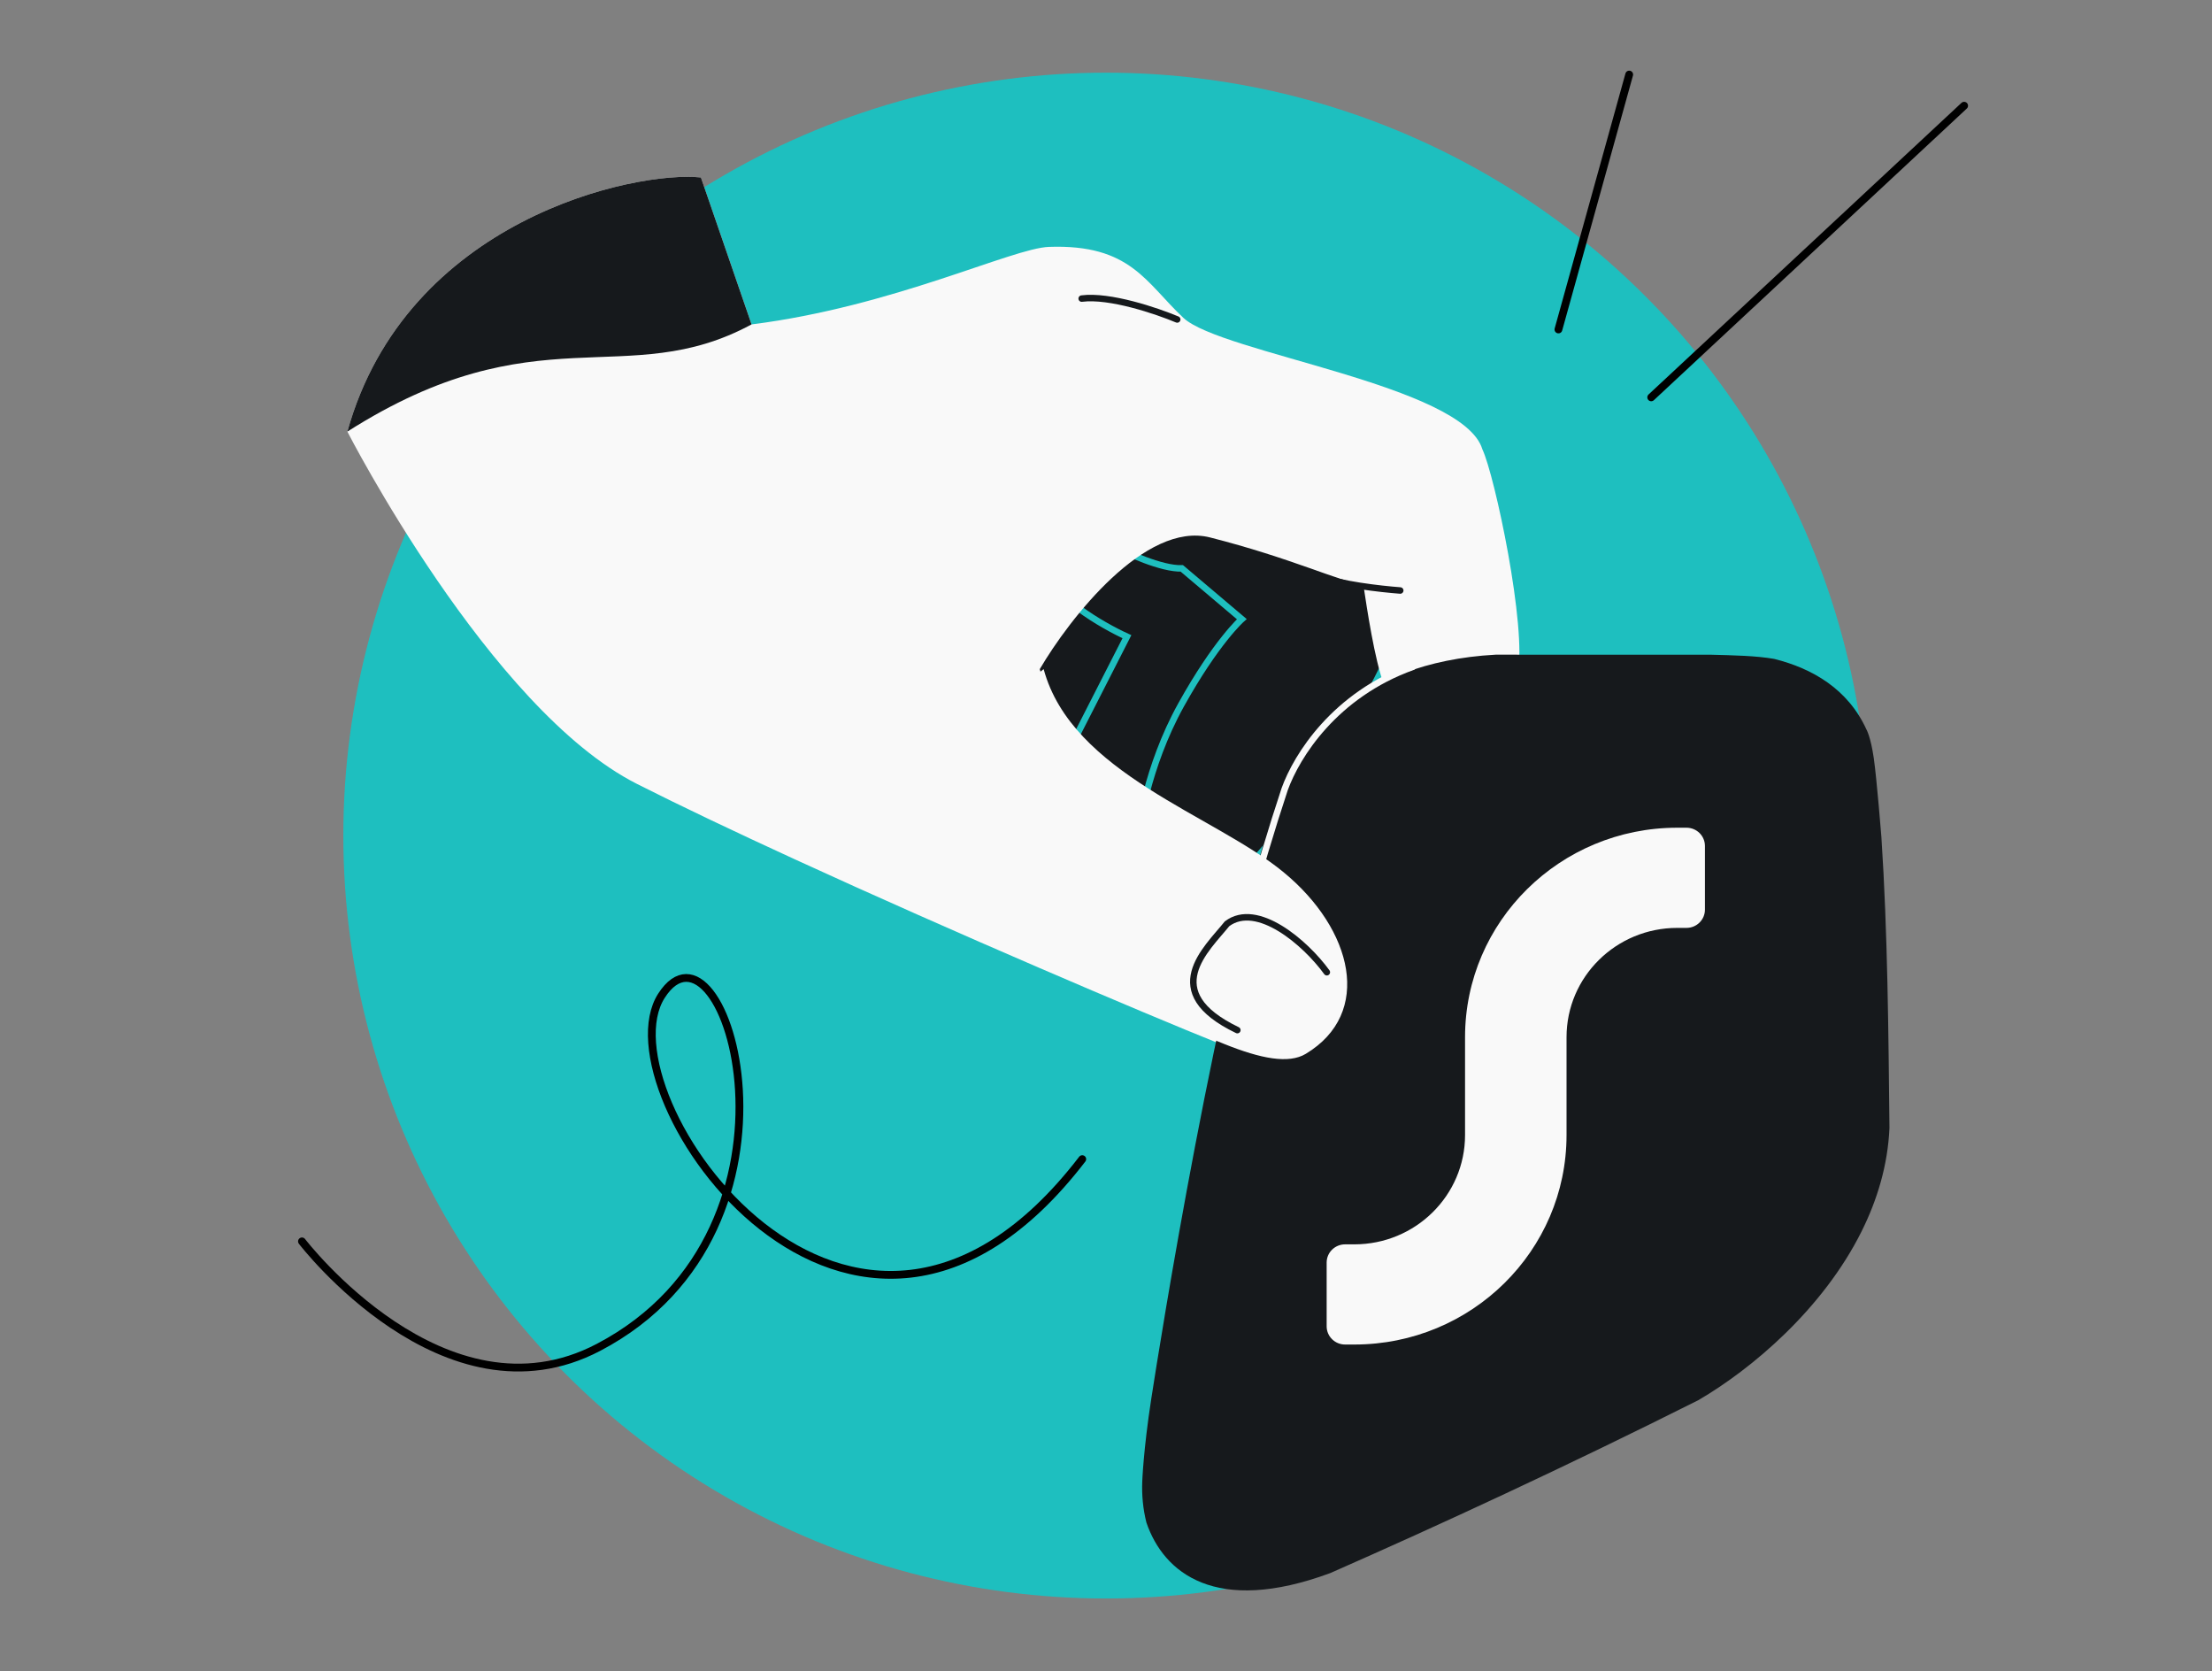
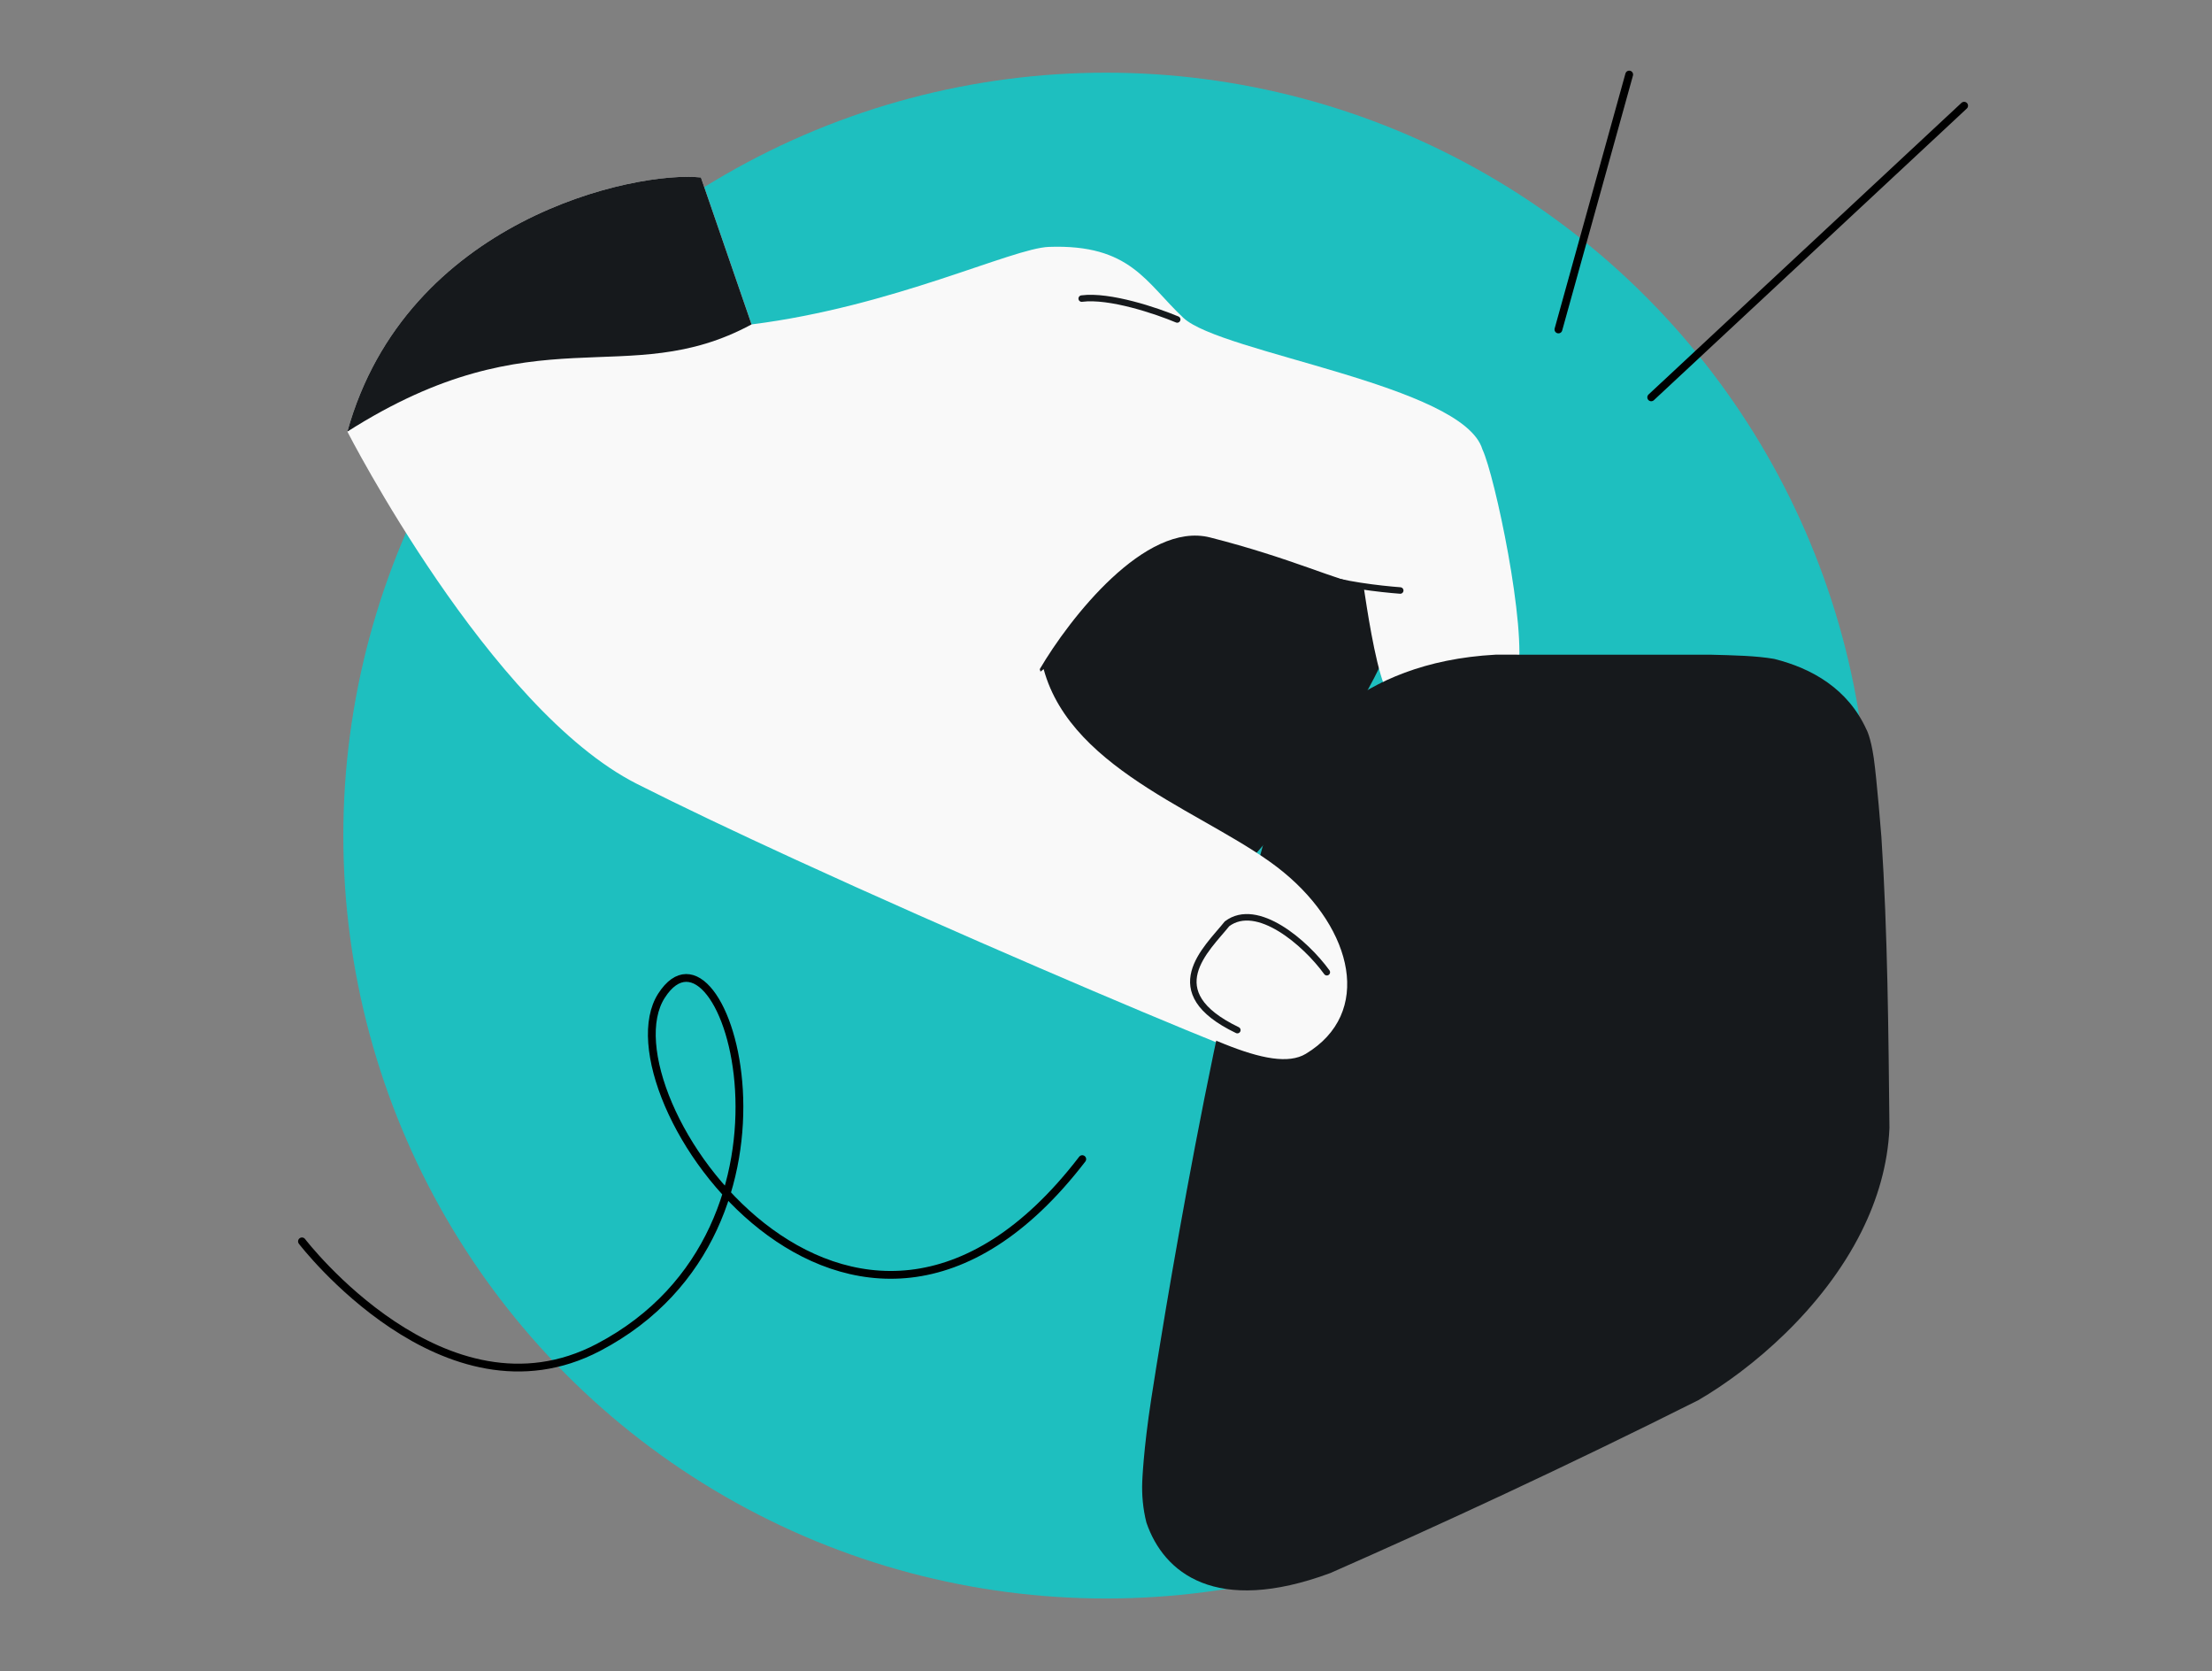
<svg xmlns="http://www.w3.org/2000/svg" width="568" height="429" viewBox="0 0 568 429" fill="none">
  <rect x="0" y="0" width="568" height="429" fill="#808080" stroke="none" />
  <g clip-path="url(#clip0_5101_966)">
    <circle cx="284" cy="214.5" r="195.841" fill="#1EBFBF" />
    <path d="M356.456 165.71L356.72 133.025L303.907 119.008L258.829 169.261C260.817 177.687 268.975 196.934 285.698 206.512C306.603 218.485 307.8 232.675 318.785 222.877C330.036 212.842 353.563 176.162 356.456 165.71Z" fill="#16191C" />
-     <path d="M285.428 139.874C289.269 141.952 298.257 146.068 303.474 145.909L318.867 158.935C318.867 158.935 312.309 164.715 303.292 180.939C294.276 197.163 292.383 213.488 292.383 213.488L272.448 196.619L289.373 163.443C282.966 160.513 269.907 152.952 268.933 146.147" stroke="#1EBFBF" stroke-width="1.667" />
    <path d="M328.564 223.874C346.438 238.56 351.604 260.084 334.309 270.517C329.909 273.171 322.764 271.765 313.421 268.016C293.348 259.962 245.28 239.501 204.12 220.6C189.123 213.714 175.044 207.035 163.57 201.239C125.704 182.111 89.196 110.797 89.196 110.797C104.337 56.34 162.969 43.762 179.982 45.556L192.986 83.279C229.379 78.695 259.882 63.711 269.348 63.376C290.3 62.634 294.208 72.539 303.881 81.604C313.554 90.669 375.69 98.83 380.648 115.34C383.801 121.966 392.157 161.143 389.713 173.147C387.268 185.152 379.275 198.735 374.077 207.76C370.793 213.461 363.469 223.377 360.851 225.713C351.195 234.324 336.536 222.407 342.291 204.904C343.872 200.095 348.084 189.335 352.507 181.685C353.433 179.329 354.41 177.297 355.382 175.761C352.944 169.3 351.014 156.232 350.091 150.173C343.696 149.16 331.498 143.236 310.717 137.965C294.092 133.748 274.64 158.745 266.992 171.771C274.26 198.592 310.689 209.188 328.564 223.874Z" fill="#F9F9F9" />
    <path d="M179.982 45.554L192.985 83.278C160.763 100.692 137.965 79.772 89.195 110.797C104.336 56.339 162.969 43.761 179.982 45.554Z" fill="#16191C" />
    <path d="M316.725 264.432C296.24 254.574 308.823 243.672 314.085 237.13C321.794 231.34 334.207 241.99 339.701 249.571M302.281 82.009C297.107 79.83 284.959 75.706 277.756 76.648M359.555 151.585C354.619 151.22 343.627 149.981 339.152 147.953M363.749 183.282C362.305 182.793 358.567 180.656 355.17 176.021" stroke="#16191C" stroke-width="1.667" stroke-linecap="round" />
    <path d="M439.073 168.061C445.179 168.219 450.945 168.333 455.598 169.147C465.339 171.592 474.517 176.828 479.288 187.308C479.288 187.308 480.36 189.172 481.14 194.543C481.92 199.914 483.104 214.817 483.104 214.817C484.738 239.568 484.915 265.31 485.176 289.568C484.755 299.063 482.07 307.983 478 316.138C468.049 336.075 449.813 351.436 436.101 359.43C402.164 376.455 369.344 391.615 341.563 403.828C312.153 414.687 298.803 403.786 294.376 390.846C293.481 387.325 293.171 383.699 293.308 380.35C293.308 380.35 293.578 372.323 295.613 359.14C297.648 345.957 312.643 251.033 328.747 202.372C332.813 191.13 347.965 170.02 384.009 168.06L439.073 168.061Z" fill="#16191C" />
-     <path d="M433.057 212.478C435.674 212.478 437.795 214.572 437.795 217.154L437.795 233.519C437.795 236.101 435.673 238.194 433.057 238.194L430.687 238.194C414.986 238.194 402.258 250.754 402.258 266.247L402.257 291.378C402.257 321.074 377.861 345.147 347.767 345.147L345.398 345.147C342.781 345.147 340.66 343.053 340.66 340.471L340.66 324.107C340.66 321.524 342.781 319.431 345.398 319.431L347.767 319.431C363.468 319.431 376.197 306.872 376.197 291.378L376.197 266.247C376.198 236.551 400.594 212.478 430.688 212.478L433.057 212.478Z" fill="#F9F9F9" />
-     <path d="M362.825 171.154C342.715 178.374 332.97 194.038 329.887 202.563C326.468 212.895 323.072 224.226 319.836 236.282" stroke="#F9F9F9" stroke-width="1.667" stroke-linecap="round" />
    <path d="M329.564 223.876C347.439 238.562 352.605 260.086 335.31 270.518C330.91 273.172 323.765 271.767 314.421 268.018C294.349 259.963 246.28 239.502 205.12 220.602L267.992 171.772C275.26 198.593 311.69 209.19 329.564 223.876Z" fill="#F9F9F9" />
    <path d="M317.727 264.435C297.242 254.577 309.826 243.676 315.087 237.133C322.797 231.343 335.209 241.993 340.704 249.575" stroke="#16191C" stroke-width="1.667" stroke-linecap="round" />
    <path d="M77.537 318.666C77.537 318.666 114.198 366.585 153.681 345.874C212.225 315.164 185.925 230.59 169.855 255.606C153.785 280.621 218.812 374.482 277.905 297.554M400.175 84.576L418.347 19.137M424 102L504.353 27.136" stroke="black" stroke-width="2" stroke-linecap="round" stroke-linejoin="round" />
  </g>
  <defs>
    <clipPath id="clip0_5101_966">
      <rect y="0.5" width="568" height="428" rx="48" fill="white" />
    </clipPath>
  </defs>
</svg>